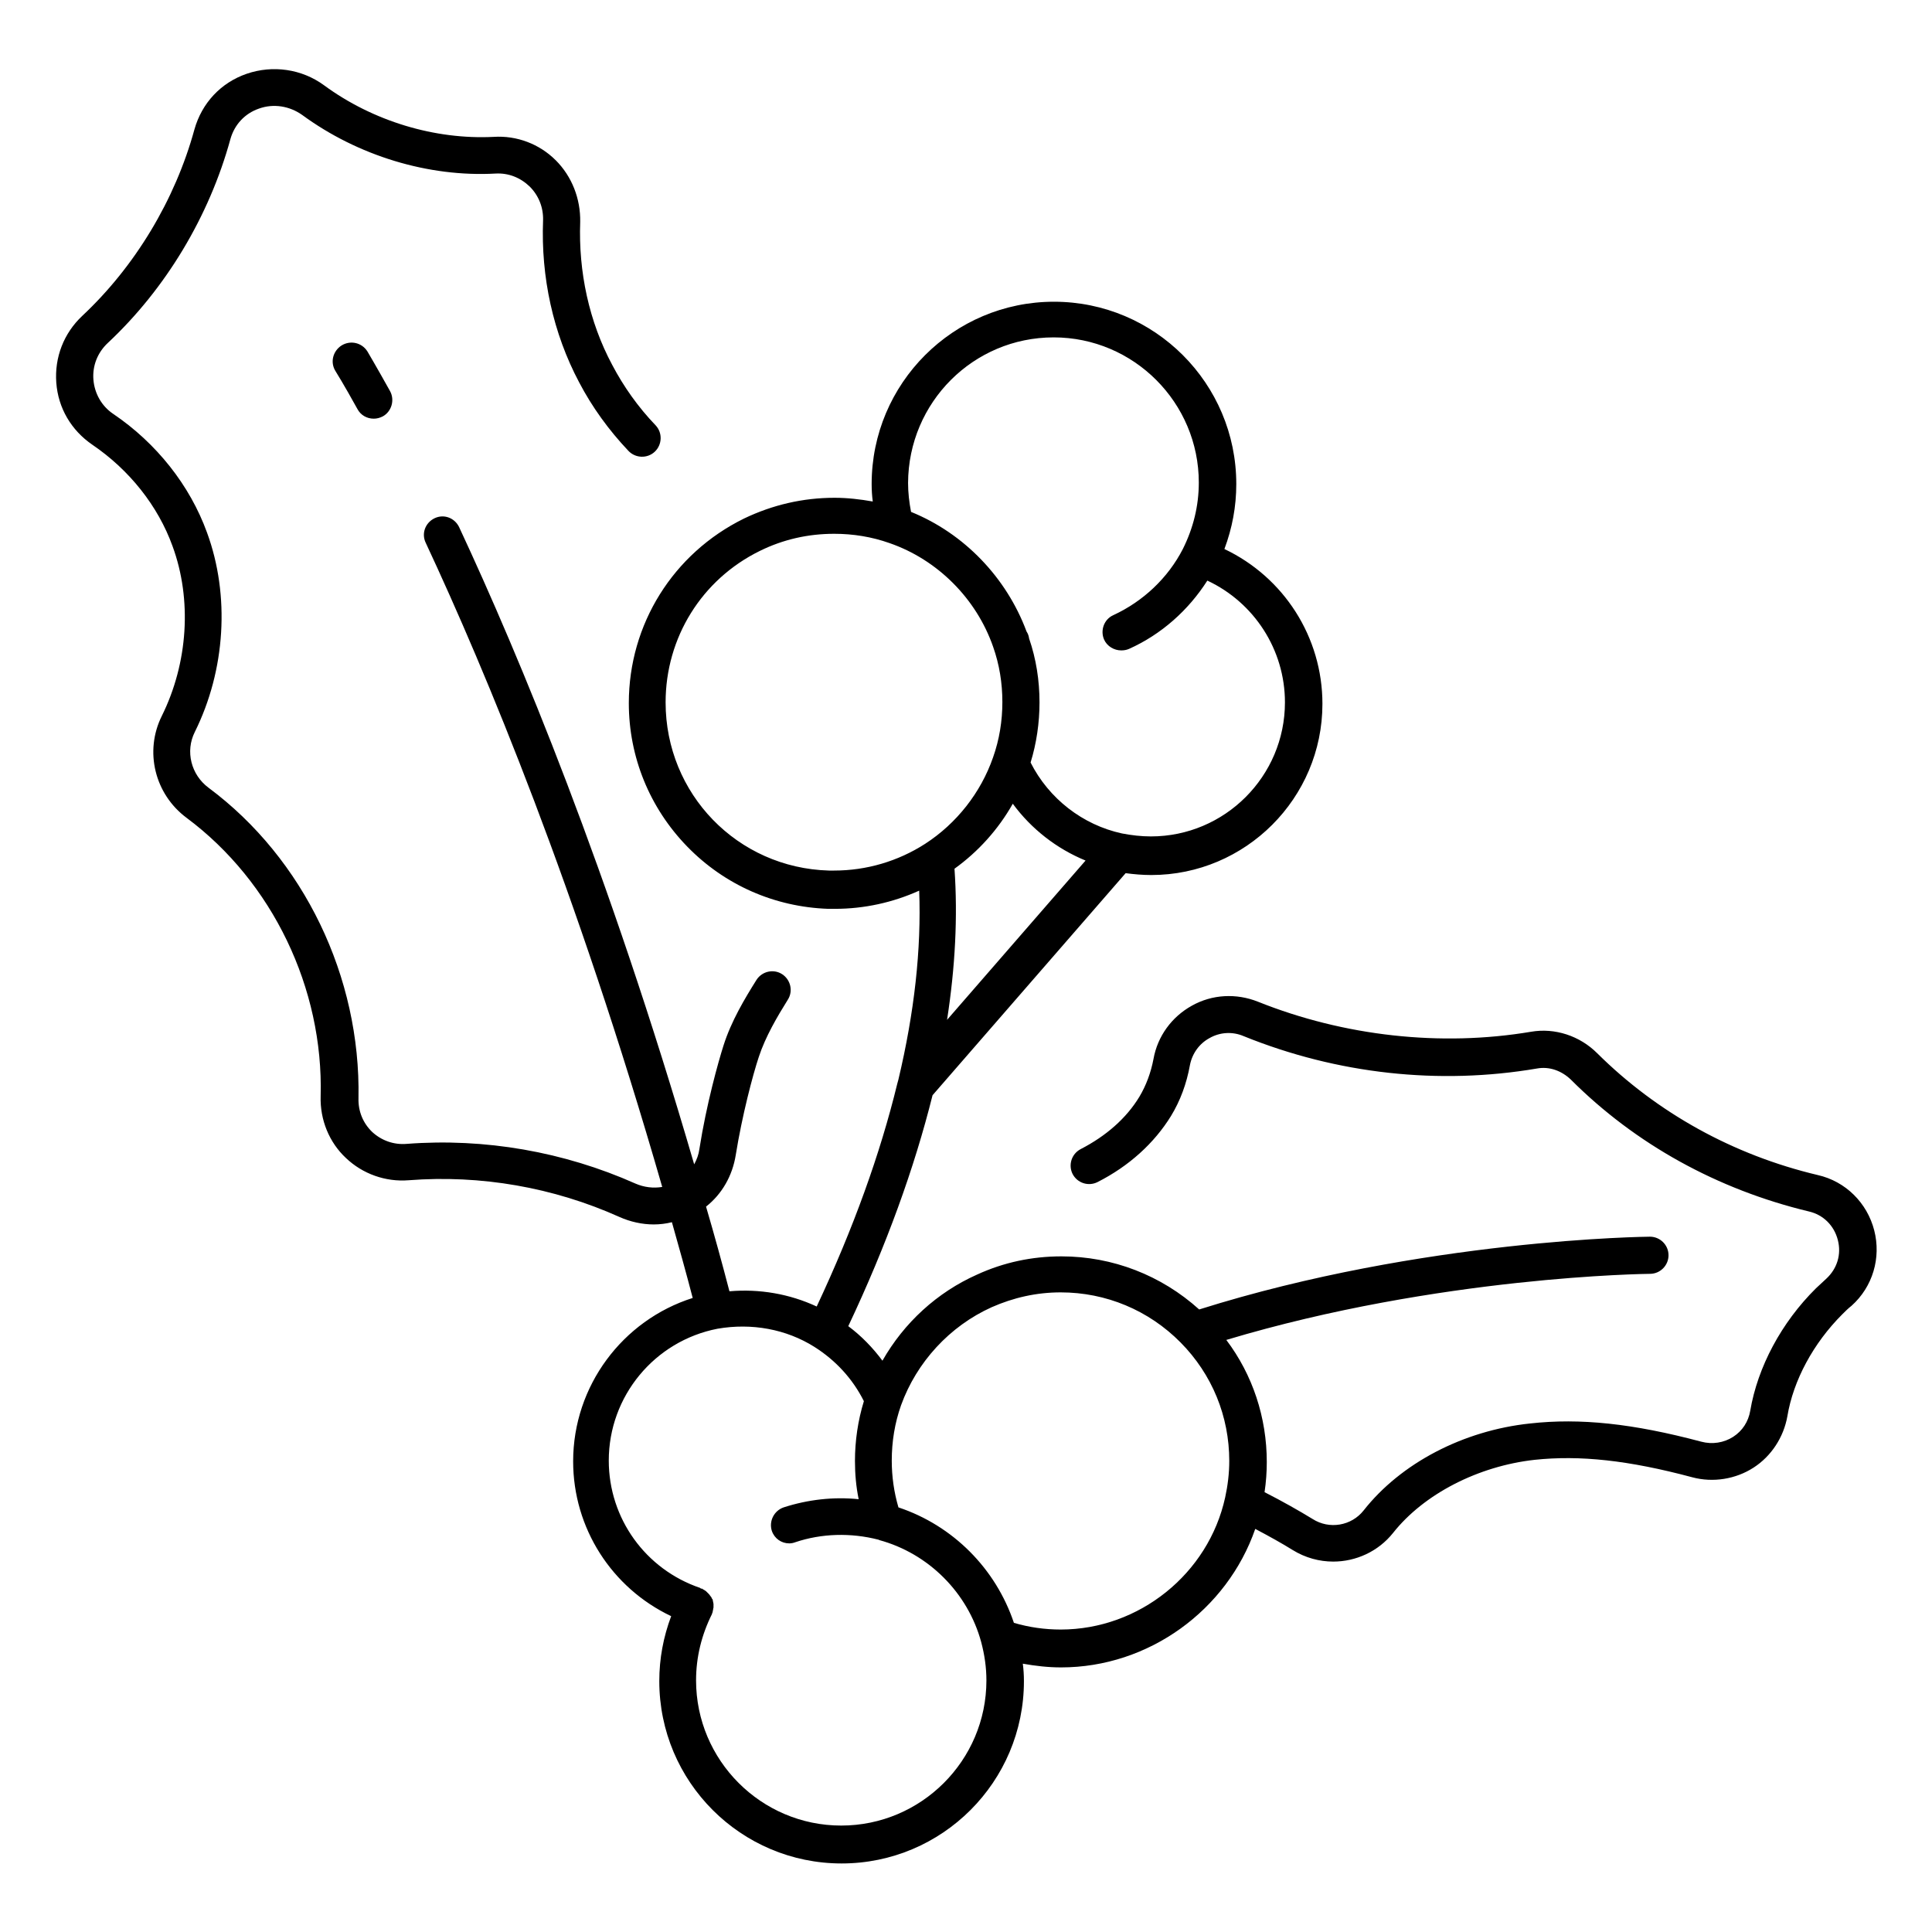
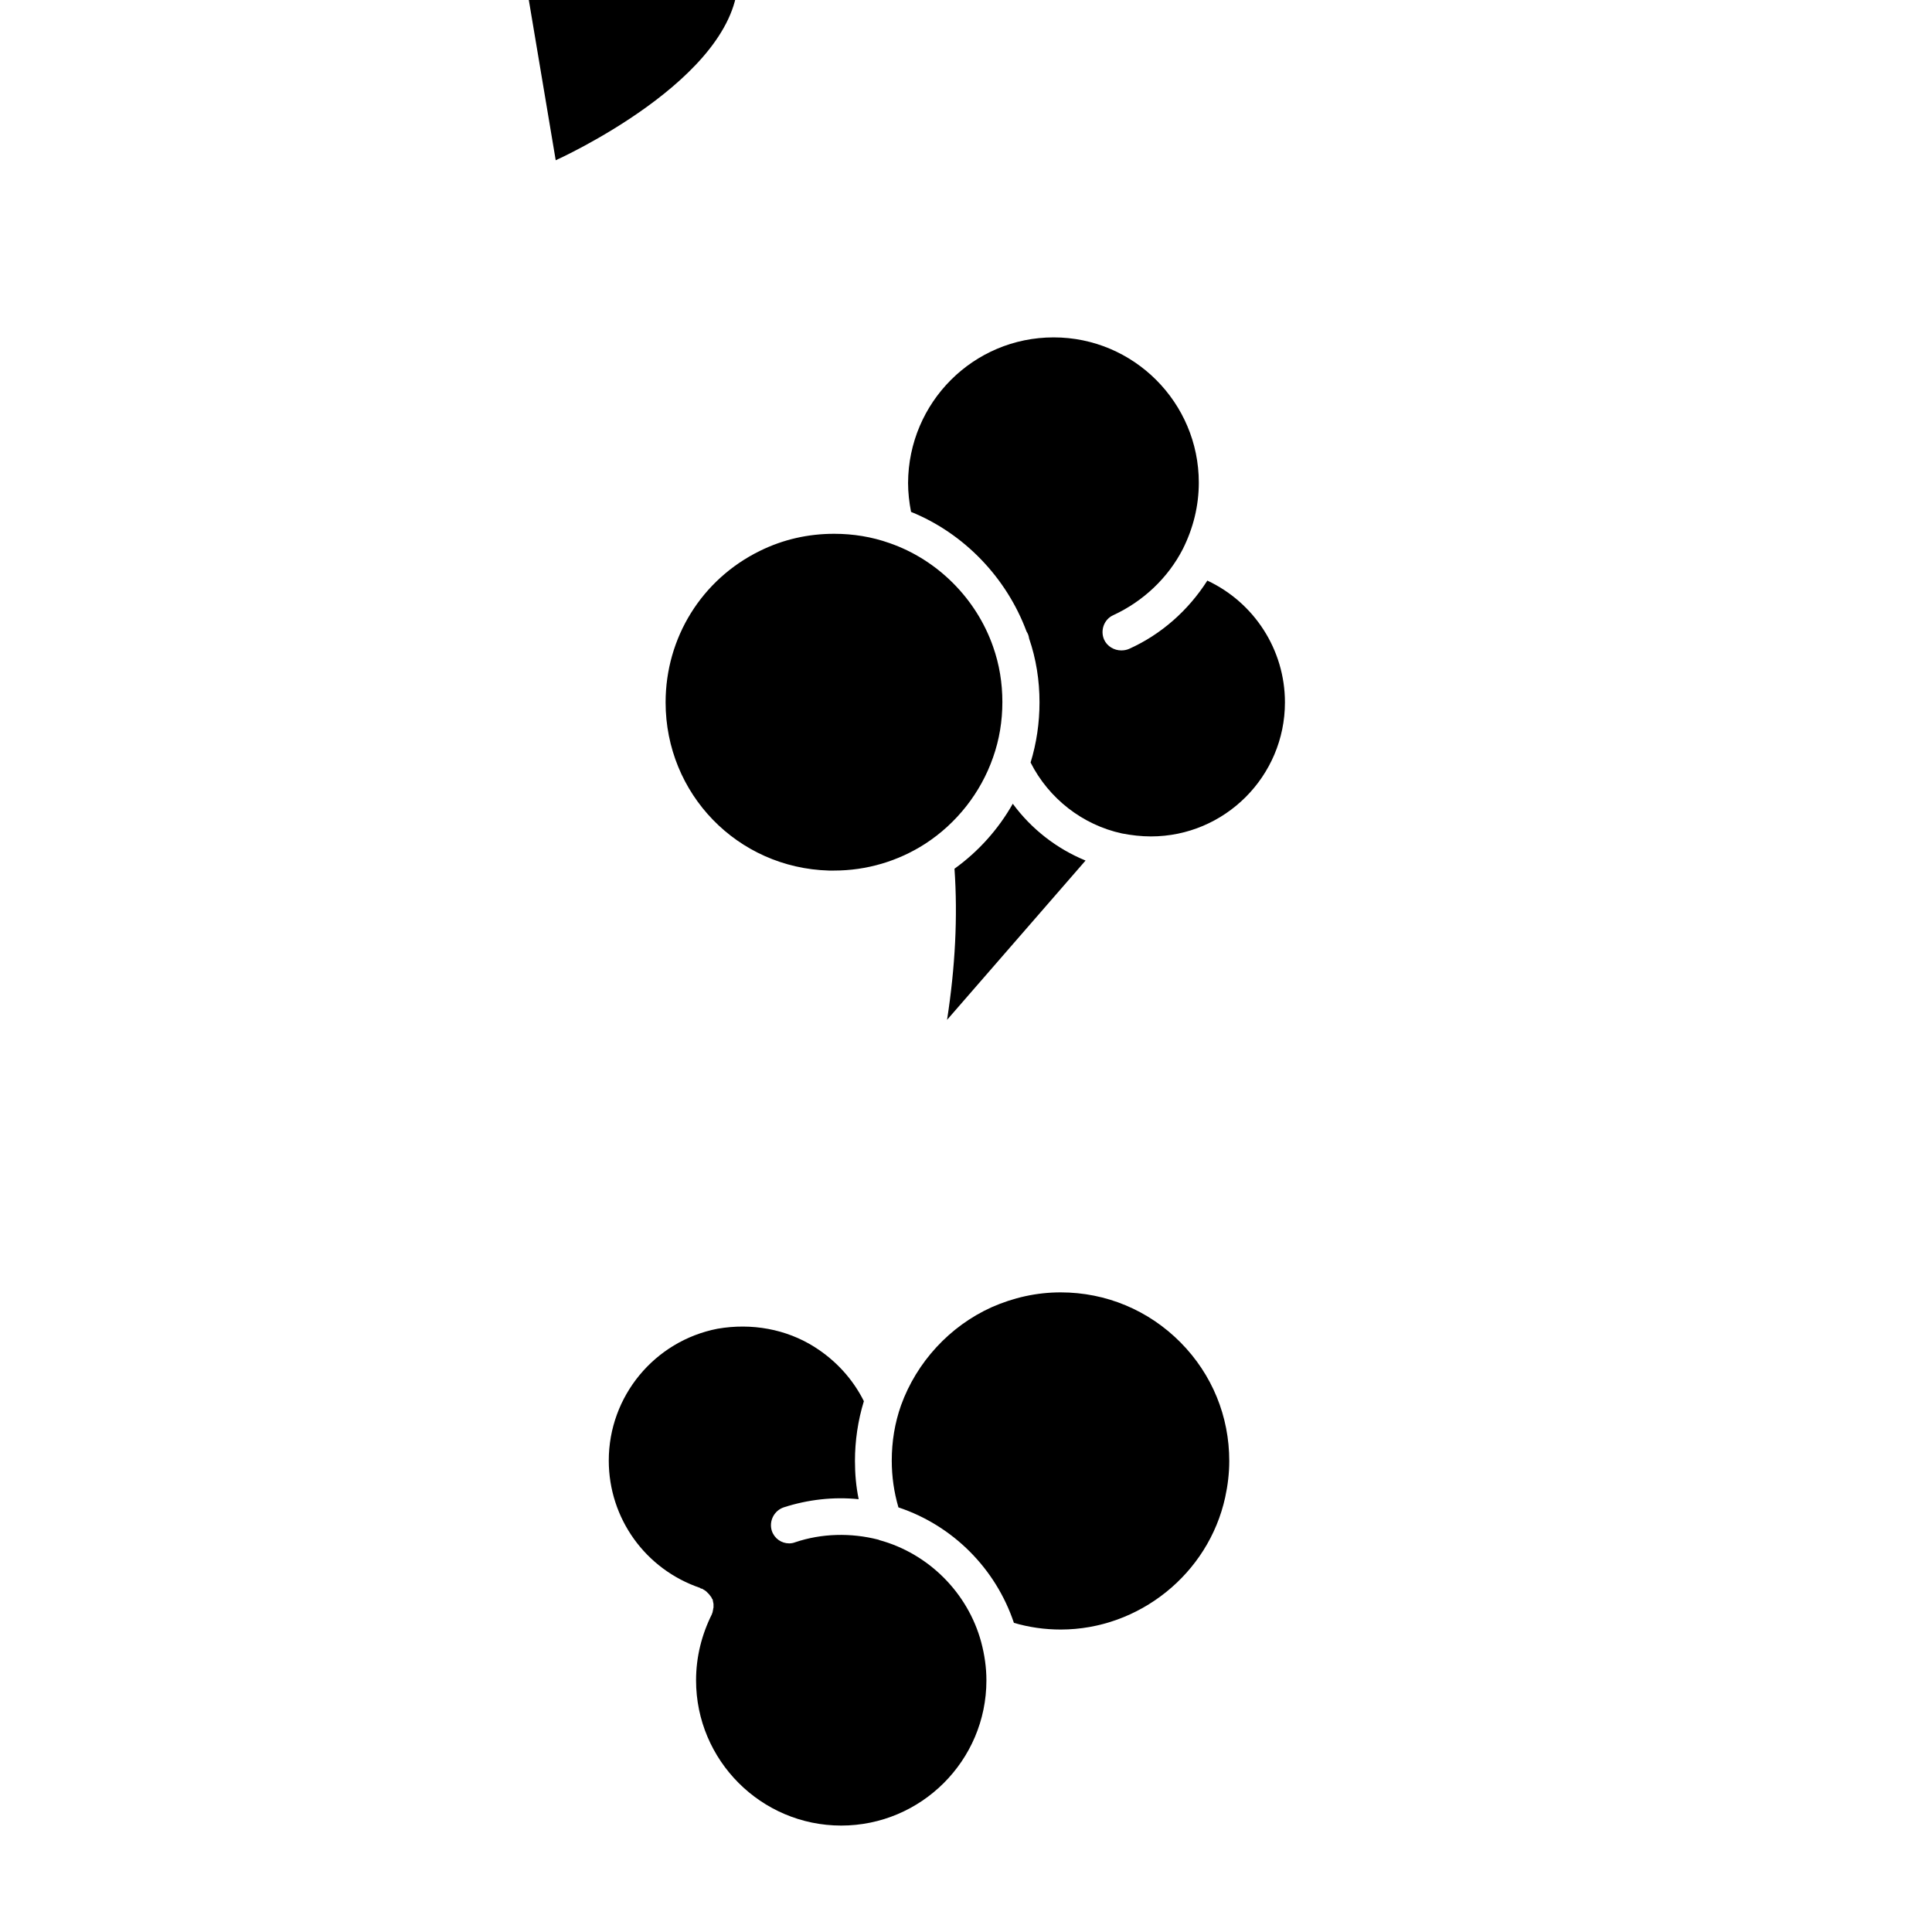
<svg xmlns="http://www.w3.org/2000/svg" fill="#000000" width="800px" height="800px" version="1.1" viewBox="144 144 512 512">
  <g>
-     <path d="m291.27 186.47c-4.328-4.328-10.332-6.594-16.434-6.199-15.547 0.789-31.98-4.133-44.969-13.676-5.902-4.328-13.578-5.41-20.469-3.051-6.887 2.363-11.906 7.773-13.875 14.762-5.117 18.695-15.742 36.309-29.719 49.398-4.922 4.625-7.379 11.02-6.887 17.711 0.492 6.691 3.938 12.594 9.543 16.434 9.84 6.691 17.418 16.234 21.254 26.863 5.215 14.168 4.133 30.996-2.856 45.066-4.625 9.348-1.871 20.664 6.594 26.961 22.73 16.926 36.309 45.164 35.523 73.801-0.195 6.199 2.262 12.203 6.691 16.336 4.43 4.231 10.527 6.394 16.629 5.902 19.09-1.477 38.375 1.871 55.891 9.742 2.856 1.277 6.004 1.969 9.055 1.969 1.574 0 3.246-0.195 4.82-0.59 1.871 6.594 3.738 13.285 5.512 20.074-18.598 5.902-31.684 23.32-31.684 43.297 0 17.711 10.234 33.555 25.977 41.031-2.066 5.512-3.148 11.219-3.148 17.219 0 26.668 21.648 48.316 48.316 48.316s48.316-21.648 48.316-48.316c0-1.574-0.098-3.148-0.297-4.625 3.344 0.59 6.691 0.984 10.137 0.984 23.223 0 43.984-15.152 51.465-36.703 3.738 1.969 7.086 3.836 9.938 5.609 3.344 2.066 7.086 3.051 10.727 3.051 6.004 0 11.906-2.656 15.844-7.578 8.168-10.332 22.535-17.711 37.492-19.387 12.004-1.277 24.895 0.098 41.82 4.625 5.512 1.477 11.512 0.492 16.234-2.559 4.723-3.051 7.969-8.07 8.953-13.578 1.574-9.543 6.887-19.387 14.562-27.059 0.789-0.789 1.574-1.574 2.461-2.262 5.609-5.019 7.871-12.695 6.004-19.977-1.871-7.281-7.578-12.988-14.957-14.66-22.434-5.312-42.605-16.531-58.449-32.273-4.625-4.625-11.219-6.789-17.516-5.707-23.91 4.035-49.594 1.18-72.422-7.969-5.707-2.262-12.102-1.969-17.516 1.082-5.312 2.953-9.055 8.07-10.137 14.07-0.688 3.641-1.969 7.086-3.738 10.035-3.445 5.707-8.855 10.43-15.547 13.875-2.461 1.277-3.344 4.231-2.164 6.594 1.277 2.461 4.231 3.344 6.594 2.164 8.363-4.231 15.055-10.332 19.484-17.516 2.461-4.035 4.133-8.562 5.019-13.48 0.59-3.051 2.461-5.707 5.215-7.184 2.754-1.574 6.102-1.77 9.055-0.492 24.797 10.035 51.758 12.988 77.734 8.562 3.246-0.59 6.496 0.59 8.953 2.953 17.121 17.121 38.867 29.125 63.074 34.934 3.836 0.887 6.691 3.738 7.676 7.578 0.984 3.836-0.195 7.578-3.051 10.234-0.984 0.887-1.871 1.77-2.754 2.559-9.152 9.055-15.449 20.859-17.418 32.473-0.492 2.856-2.066 5.312-4.527 6.887s-5.512 2.066-8.461 1.277c-18.105-4.82-32.078-6.297-45.363-4.82-17.711 1.871-34.242 10.527-44.082 23.027-3.246 4.133-9.152 5.117-13.578 2.262-3.543-2.164-7.871-4.625-12.695-7.086 0.395-2.656 0.59-5.312 0.59-7.969 0-11.809-3.738-23.125-10.727-32.375 56.383-16.926 111.68-17.516 112.27-17.516 2.754 0 4.922-2.262 4.922-4.922 0-2.754-2.262-4.922-4.922-4.922-0.59 0-60.121 0.59-119.46 19.285-10.035-9.055-22.926-14.07-36.508-14.07-7.773 0-15.254 1.574-22.336 4.82-10.629 4.723-19.387 12.793-25.094 22.828-2.559-3.445-5.609-6.594-9.055-9.152 10.137-21.453 17.516-41.918 22.336-61.203l51.168-58.844c2.262 0.297 4.527 0.492 6.789 0.492 24.992 0 45.363-20.367 45.363-45.363 0-17.711-10.234-33.555-25.977-41.031 2.066-5.512 3.148-11.219 3.148-17.219 0-26.668-21.648-48.316-48.316-48.316-26.668 0-48.316 21.648-48.316 48.316 0 1.574 0.098 3.148 0.297 4.625-3.344-0.59-6.691-0.984-10.137-0.984-8.363 0-16.434 1.871-24.008 5.512-18.793 9.25-30.504 28.043-30.504 48.906 0 14.27 5.512 27.75 15.449 37.984s23.223 16.039 37.391 16.531h0.395 1.379c7.773 0 15.352-1.672 22.336-4.82 0.59 15.547-1.277 32.273-5.512 50.086-0.098 0.395-0.195 0.688-0.297 1.082-4.527 18.598-11.609 38.277-21.352 59.039-7.184-3.344-15.152-4.723-23.125-4.035-1.969-7.578-4.035-15.055-6.199-22.434 4.231-3.344 6.988-8.168 7.871-13.676 1.672-10.43 4.527-21.254 6.102-25.977 1.77-5.41 4.922-10.727 7.676-15.152 1.477-2.262 0.789-5.312-1.477-6.789-2.262-1.477-5.312-0.789-6.789 1.477-3.148 5.019-6.691 10.922-8.758 17.418-1.379 4.328-4.527 15.547-6.394 27.453-0.195 1.477-0.688 2.754-1.379 4.035-22.73-78.031-46.348-134.71-62.289-168.86-1.18-2.461-4.035-3.543-6.496-2.363-2.461 1.18-3.543 4.035-2.363 6.496 16.039 34.34 39.852 91.512 62.68 170.72-2.363 0.395-4.82 0.098-7.086-0.887-18.992-8.461-39.949-12.102-60.613-10.527-3.445 0.297-6.691-0.887-9.152-3.148-2.461-2.363-3.738-5.512-3.641-8.953 0.602-32.098-14.453-63.484-39.742-82.281-4.625-3.445-6.199-9.645-3.641-14.762 8.168-16.434 9.348-36.211 3.246-52.84-4.523-12.496-13.383-23.715-24.895-31.488-3.051-2.066-4.922-5.41-5.215-9.055-0.297-3.641 1.082-7.184 3.836-9.742 15.352-14.367 26.863-33.555 32.473-54.023 1.082-3.836 3.836-6.789 7.578-8.07 3.836-1.379 8.07-0.688 11.414 1.672 14.762 10.824 33.457 16.531 51.266 15.547 3.445-0.195 6.594 1.082 9.055 3.445 2.363 2.363 3.641 5.512 3.543 8.953-0.59 15.055 2.656 29.914 9.543 42.902 3.445 6.594 7.871 12.695 13.086 18.203 1.871 1.969 5.019 2.066 6.988 0.195s2.066-5.019 0.195-6.988c-4.625-4.82-8.461-10.234-11.512-16.039-6.102-11.414-8.953-24.602-8.461-37.883 0.098-6.09-2.164-11.992-6.496-16.324zm115.52 303.96c5.805-2.559 11.906-3.938 18.301-3.938 12.004 0 23.32 4.723 31.785 13.285 8.363 8.461 12.891 19.582 12.891 31.391 0 3.246-0.395 6.496-1.082 9.645-4.43 20.27-22.828 35.031-43.59 35.031-4.231 0-8.363-0.59-12.398-1.77-4.82-14.367-16.137-25.781-30.602-30.602-1.18-4.035-1.77-8.168-1.77-12.398 0-5.019 0.789-9.938 2.461-14.66 4.125-11.422 12.883-20.969 24.004-25.984zm5.609-133.43c4.922 6.691 11.609 11.906 19.285 15.055l-36.703 42.215c2.164-13.973 2.856-27.355 1.969-40.051 6.297-4.523 11.609-10.426 15.449-17.219zm10.824-123.59c21.254 0 38.473 17.32 38.473 38.473 0 6.199-1.477 12.102-4.231 17.613-3.938 7.676-10.527 13.875-18.402 17.516-2.461 1.082-3.543 4.035-2.461 6.496 0.789 1.77 2.656 2.856 4.527 2.856 0.688 0 1.379-0.098 2.066-0.395 8.562-3.836 15.742-10.234 20.762-18.105 12.398 5.805 20.566 18.301 20.566 32.273 0 19.582-15.941 35.523-35.523 35.523-2.559 0-5.117-0.297-7.676-0.789-10.43-2.262-19.387-9.25-24.207-18.793 1.574-5.117 2.363-10.527 2.363-15.941 0-5.805-0.887-11.512-2.754-16.926-0.098-0.688-0.297-1.277-0.688-1.871-5.312-14.27-16.531-25.977-30.602-31.684-0.492-2.559-0.789-5.117-0.789-7.676 0.098-21.352 17.316-38.57 38.574-38.57zm-102.83 96.727c0-17.121 9.543-32.57 24.992-40.148 6.199-3.051 12.793-4.527 19.68-4.527 5.019 0 9.938 0.789 14.66 2.461 12.793 4.43 23.027 14.762 27.453 27.453 1.672 4.723 2.461 9.645 2.461 14.66 0 5.019-0.789 9.938-2.461 14.66-3.246 9.348-9.645 17.516-18.008 22.926-7.184 4.625-15.547 7.086-24.109 7.086h-0.984-0.395c-24.301-0.684-43.289-20.363-43.289-44.57zm39.457 170.82c5.609 3.543 10.137 8.461 13.086 14.367-1.574 5.117-2.363 10.527-2.363 15.844 0 3.445 0.297 6.789 0.984 10.137-6.691-0.688-13.48 0.098-19.875 2.164-2.559 0.887-3.938 3.641-3.148 6.199 0.688 2.066 2.559 3.344 4.625 3.344 0.492 0 1.082-0.098 1.574-0.297 6.988-2.363 14.762-2.559 22.043-0.688 0.098 0 0.098 0 0.195 0.098 13.086 3.543 23.52 13.973 27.059 27.059 0.887 3.344 1.379 6.691 1.379 10.137 0 21.254-17.32 38.473-38.473 38.473-21.254 0-38.473-17.32-38.473-38.473 0-6.199 1.477-12.102 4.231-17.613v-0.098c0.098-0.195 0.195-0.395 0.195-0.59v-0.098c0.098-0.195 0.098-0.395 0.098-0.492 0-0.195 0.098-0.297 0.098-0.395v-0.492-0.492c0-0.195-0.098-0.297-0.098-0.492 0-0.195-0.098-0.297-0.098-0.492 0-0.195-0.098-0.297-0.195-0.395-0.098-0.098-0.098-0.297-0.195-0.395s-0.195-0.297-0.297-0.395c-0.098-0.098-0.195-0.297-0.297-0.395l-0.297-0.297c-0.098-0.098-0.195-0.195-0.395-0.395-0.098-0.098-0.195-0.195-0.395-0.297-0.098-0.098-0.297-0.195-0.492-0.297 0 0-0.098 0-0.098-0.098-0.098-0.098-0.195-0.098-0.395-0.098-0.098 0-0.195-0.098-0.297-0.195-14.465-4.922-24.207-18.402-24.207-33.75 0-17.023 12.102-31.684 28.832-34.934 9.059-1.566 18.207 0.105 25.688 4.828z" />
-     <path d="m234.49 235.57c-2.262 1.477-3.051 4.43-1.574 6.789 0 0 2.164 3.445 5.805 10.035 0.887 1.672 2.559 2.559 4.328 2.559 0.789 0 1.574-0.195 2.363-0.59 2.363-1.277 3.246-4.328 1.969-6.691-3.836-6.887-5.902-10.332-6.004-10.527-1.473-2.359-4.523-3.051-6.887-1.574z" />
+     <path d="m291.27 186.47s48.316-21.648 48.316-48.316c0-1.574-0.098-3.148-0.297-4.625 3.344 0.59 6.691 0.984 10.137 0.984 23.223 0 43.984-15.152 51.465-36.703 3.738 1.969 7.086 3.836 9.938 5.609 3.344 2.066 7.086 3.051 10.727 3.051 6.004 0 11.906-2.656 15.844-7.578 8.168-10.332 22.535-17.711 37.492-19.387 12.004-1.277 24.895 0.098 41.82 4.625 5.512 1.477 11.512 0.492 16.234-2.559 4.723-3.051 7.969-8.07 8.953-13.578 1.574-9.543 6.887-19.387 14.562-27.059 0.789-0.789 1.574-1.574 2.461-2.262 5.609-5.019 7.871-12.695 6.004-19.977-1.871-7.281-7.578-12.988-14.957-14.66-22.434-5.312-42.605-16.531-58.449-32.273-4.625-4.625-11.219-6.789-17.516-5.707-23.91 4.035-49.594 1.18-72.422-7.969-5.707-2.262-12.102-1.969-17.516 1.082-5.312 2.953-9.055 8.07-10.137 14.07-0.688 3.641-1.969 7.086-3.738 10.035-3.445 5.707-8.855 10.43-15.547 13.875-2.461 1.277-3.344 4.231-2.164 6.594 1.277 2.461 4.231 3.344 6.594 2.164 8.363-4.231 15.055-10.332 19.484-17.516 2.461-4.035 4.133-8.562 5.019-13.48 0.59-3.051 2.461-5.707 5.215-7.184 2.754-1.574 6.102-1.77 9.055-0.492 24.797 10.035 51.758 12.988 77.734 8.562 3.246-0.59 6.496 0.59 8.953 2.953 17.121 17.121 38.867 29.125 63.074 34.934 3.836 0.887 6.691 3.738 7.676 7.578 0.984 3.836-0.195 7.578-3.051 10.234-0.984 0.887-1.871 1.77-2.754 2.559-9.152 9.055-15.449 20.859-17.418 32.473-0.492 2.856-2.066 5.312-4.527 6.887s-5.512 2.066-8.461 1.277c-18.105-4.82-32.078-6.297-45.363-4.82-17.711 1.871-34.242 10.527-44.082 23.027-3.246 4.133-9.152 5.117-13.578 2.262-3.543-2.164-7.871-4.625-12.695-7.086 0.395-2.656 0.59-5.312 0.59-7.969 0-11.809-3.738-23.125-10.727-32.375 56.383-16.926 111.68-17.516 112.27-17.516 2.754 0 4.922-2.262 4.922-4.922 0-2.754-2.262-4.922-4.922-4.922-0.59 0-60.121 0.59-119.46 19.285-10.035-9.055-22.926-14.07-36.508-14.07-7.773 0-15.254 1.574-22.336 4.82-10.629 4.723-19.387 12.793-25.094 22.828-2.559-3.445-5.609-6.594-9.055-9.152 10.137-21.453 17.516-41.918 22.336-61.203l51.168-58.844c2.262 0.297 4.527 0.492 6.789 0.492 24.992 0 45.363-20.367 45.363-45.363 0-17.711-10.234-33.555-25.977-41.031 2.066-5.512 3.148-11.219 3.148-17.219 0-26.668-21.648-48.316-48.316-48.316-26.668 0-48.316 21.648-48.316 48.316 0 1.574 0.098 3.148 0.297 4.625-3.344-0.59-6.691-0.984-10.137-0.984-8.363 0-16.434 1.871-24.008 5.512-18.793 9.25-30.504 28.043-30.504 48.906 0 14.27 5.512 27.75 15.449 37.984s23.223 16.039 37.391 16.531h0.395 1.379c7.773 0 15.352-1.672 22.336-4.82 0.59 15.547-1.277 32.273-5.512 50.086-0.098 0.395-0.195 0.688-0.297 1.082-4.527 18.598-11.609 38.277-21.352 59.039-7.184-3.344-15.152-4.723-23.125-4.035-1.969-7.578-4.035-15.055-6.199-22.434 4.231-3.344 6.988-8.168 7.871-13.676 1.672-10.43 4.527-21.254 6.102-25.977 1.77-5.41 4.922-10.727 7.676-15.152 1.477-2.262 0.789-5.312-1.477-6.789-2.262-1.477-5.312-0.789-6.789 1.477-3.148 5.019-6.691 10.922-8.758 17.418-1.379 4.328-4.527 15.547-6.394 27.453-0.195 1.477-0.688 2.754-1.379 4.035-22.73-78.031-46.348-134.71-62.289-168.86-1.18-2.461-4.035-3.543-6.496-2.363-2.461 1.18-3.543 4.035-2.363 6.496 16.039 34.34 39.852 91.512 62.68 170.72-2.363 0.395-4.82 0.098-7.086-0.887-18.992-8.461-39.949-12.102-60.613-10.527-3.445 0.297-6.691-0.887-9.152-3.148-2.461-2.363-3.738-5.512-3.641-8.953 0.602-32.098-14.453-63.484-39.742-82.281-4.625-3.445-6.199-9.645-3.641-14.762 8.168-16.434 9.348-36.211 3.246-52.84-4.523-12.496-13.383-23.715-24.895-31.488-3.051-2.066-4.922-5.41-5.215-9.055-0.297-3.641 1.082-7.184 3.836-9.742 15.352-14.367 26.863-33.555 32.473-54.023 1.082-3.836 3.836-6.789 7.578-8.07 3.836-1.379 8.07-0.688 11.414 1.672 14.762 10.824 33.457 16.531 51.266 15.547 3.445-0.195 6.594 1.082 9.055 3.445 2.363 2.363 3.641 5.512 3.543 8.953-0.59 15.055 2.656 29.914 9.543 42.902 3.445 6.594 7.871 12.695 13.086 18.203 1.871 1.969 5.019 2.066 6.988 0.195s2.066-5.019 0.195-6.988c-4.625-4.82-8.461-10.234-11.512-16.039-6.102-11.414-8.953-24.602-8.461-37.883 0.098-6.09-2.164-11.992-6.496-16.324zm115.52 303.96c5.805-2.559 11.906-3.938 18.301-3.938 12.004 0 23.32 4.723 31.785 13.285 8.363 8.461 12.891 19.582 12.891 31.391 0 3.246-0.395 6.496-1.082 9.645-4.43 20.27-22.828 35.031-43.59 35.031-4.231 0-8.363-0.59-12.398-1.77-4.82-14.367-16.137-25.781-30.602-30.602-1.18-4.035-1.77-8.168-1.77-12.398 0-5.019 0.789-9.938 2.461-14.66 4.125-11.422 12.883-20.969 24.004-25.984zm5.609-133.43c4.922 6.691 11.609 11.906 19.285 15.055l-36.703 42.215c2.164-13.973 2.856-27.355 1.969-40.051 6.297-4.523 11.609-10.426 15.449-17.219zm10.824-123.59c21.254 0 38.473 17.32 38.473 38.473 0 6.199-1.477 12.102-4.231 17.613-3.938 7.676-10.527 13.875-18.402 17.516-2.461 1.082-3.543 4.035-2.461 6.496 0.789 1.77 2.656 2.856 4.527 2.856 0.688 0 1.379-0.098 2.066-0.395 8.562-3.836 15.742-10.234 20.762-18.105 12.398 5.805 20.566 18.301 20.566 32.273 0 19.582-15.941 35.523-35.523 35.523-2.559 0-5.117-0.297-7.676-0.789-10.43-2.262-19.387-9.25-24.207-18.793 1.574-5.117 2.363-10.527 2.363-15.941 0-5.805-0.887-11.512-2.754-16.926-0.098-0.688-0.297-1.277-0.688-1.871-5.312-14.27-16.531-25.977-30.602-31.684-0.492-2.559-0.789-5.117-0.789-7.676 0.098-21.352 17.316-38.57 38.574-38.57zm-102.83 96.727c0-17.121 9.543-32.57 24.992-40.148 6.199-3.051 12.793-4.527 19.68-4.527 5.019 0 9.938 0.789 14.66 2.461 12.793 4.43 23.027 14.762 27.453 27.453 1.672 4.723 2.461 9.645 2.461 14.66 0 5.019-0.789 9.938-2.461 14.66-3.246 9.348-9.645 17.516-18.008 22.926-7.184 4.625-15.547 7.086-24.109 7.086h-0.984-0.395c-24.301-0.684-43.289-20.363-43.289-44.57zm39.457 170.82c5.609 3.543 10.137 8.461 13.086 14.367-1.574 5.117-2.363 10.527-2.363 15.844 0 3.445 0.297 6.789 0.984 10.137-6.691-0.688-13.48 0.098-19.875 2.164-2.559 0.887-3.938 3.641-3.148 6.199 0.688 2.066 2.559 3.344 4.625 3.344 0.492 0 1.082-0.098 1.574-0.297 6.988-2.363 14.762-2.559 22.043-0.688 0.098 0 0.098 0 0.195 0.098 13.086 3.543 23.52 13.973 27.059 27.059 0.887 3.344 1.379 6.691 1.379 10.137 0 21.254-17.32 38.473-38.473 38.473-21.254 0-38.473-17.32-38.473-38.473 0-6.199 1.477-12.102 4.231-17.613v-0.098c0.098-0.195 0.195-0.395 0.195-0.59v-0.098c0.098-0.195 0.098-0.395 0.098-0.492 0-0.195 0.098-0.297 0.098-0.395v-0.492-0.492c0-0.195-0.098-0.297-0.098-0.492 0-0.195-0.098-0.297-0.098-0.492 0-0.195-0.098-0.297-0.195-0.395-0.098-0.098-0.098-0.297-0.195-0.395s-0.195-0.297-0.297-0.395c-0.098-0.098-0.195-0.297-0.297-0.395l-0.297-0.297c-0.098-0.098-0.195-0.195-0.395-0.395-0.098-0.098-0.195-0.195-0.395-0.297-0.098-0.098-0.297-0.195-0.492-0.297 0 0-0.098 0-0.098-0.098-0.098-0.098-0.195-0.098-0.395-0.098-0.098 0-0.195-0.098-0.297-0.195-14.465-4.922-24.207-18.402-24.207-33.75 0-17.023 12.102-31.684 28.832-34.934 9.059-1.566 18.207 0.105 25.688 4.828z" />
  </g>
</svg>